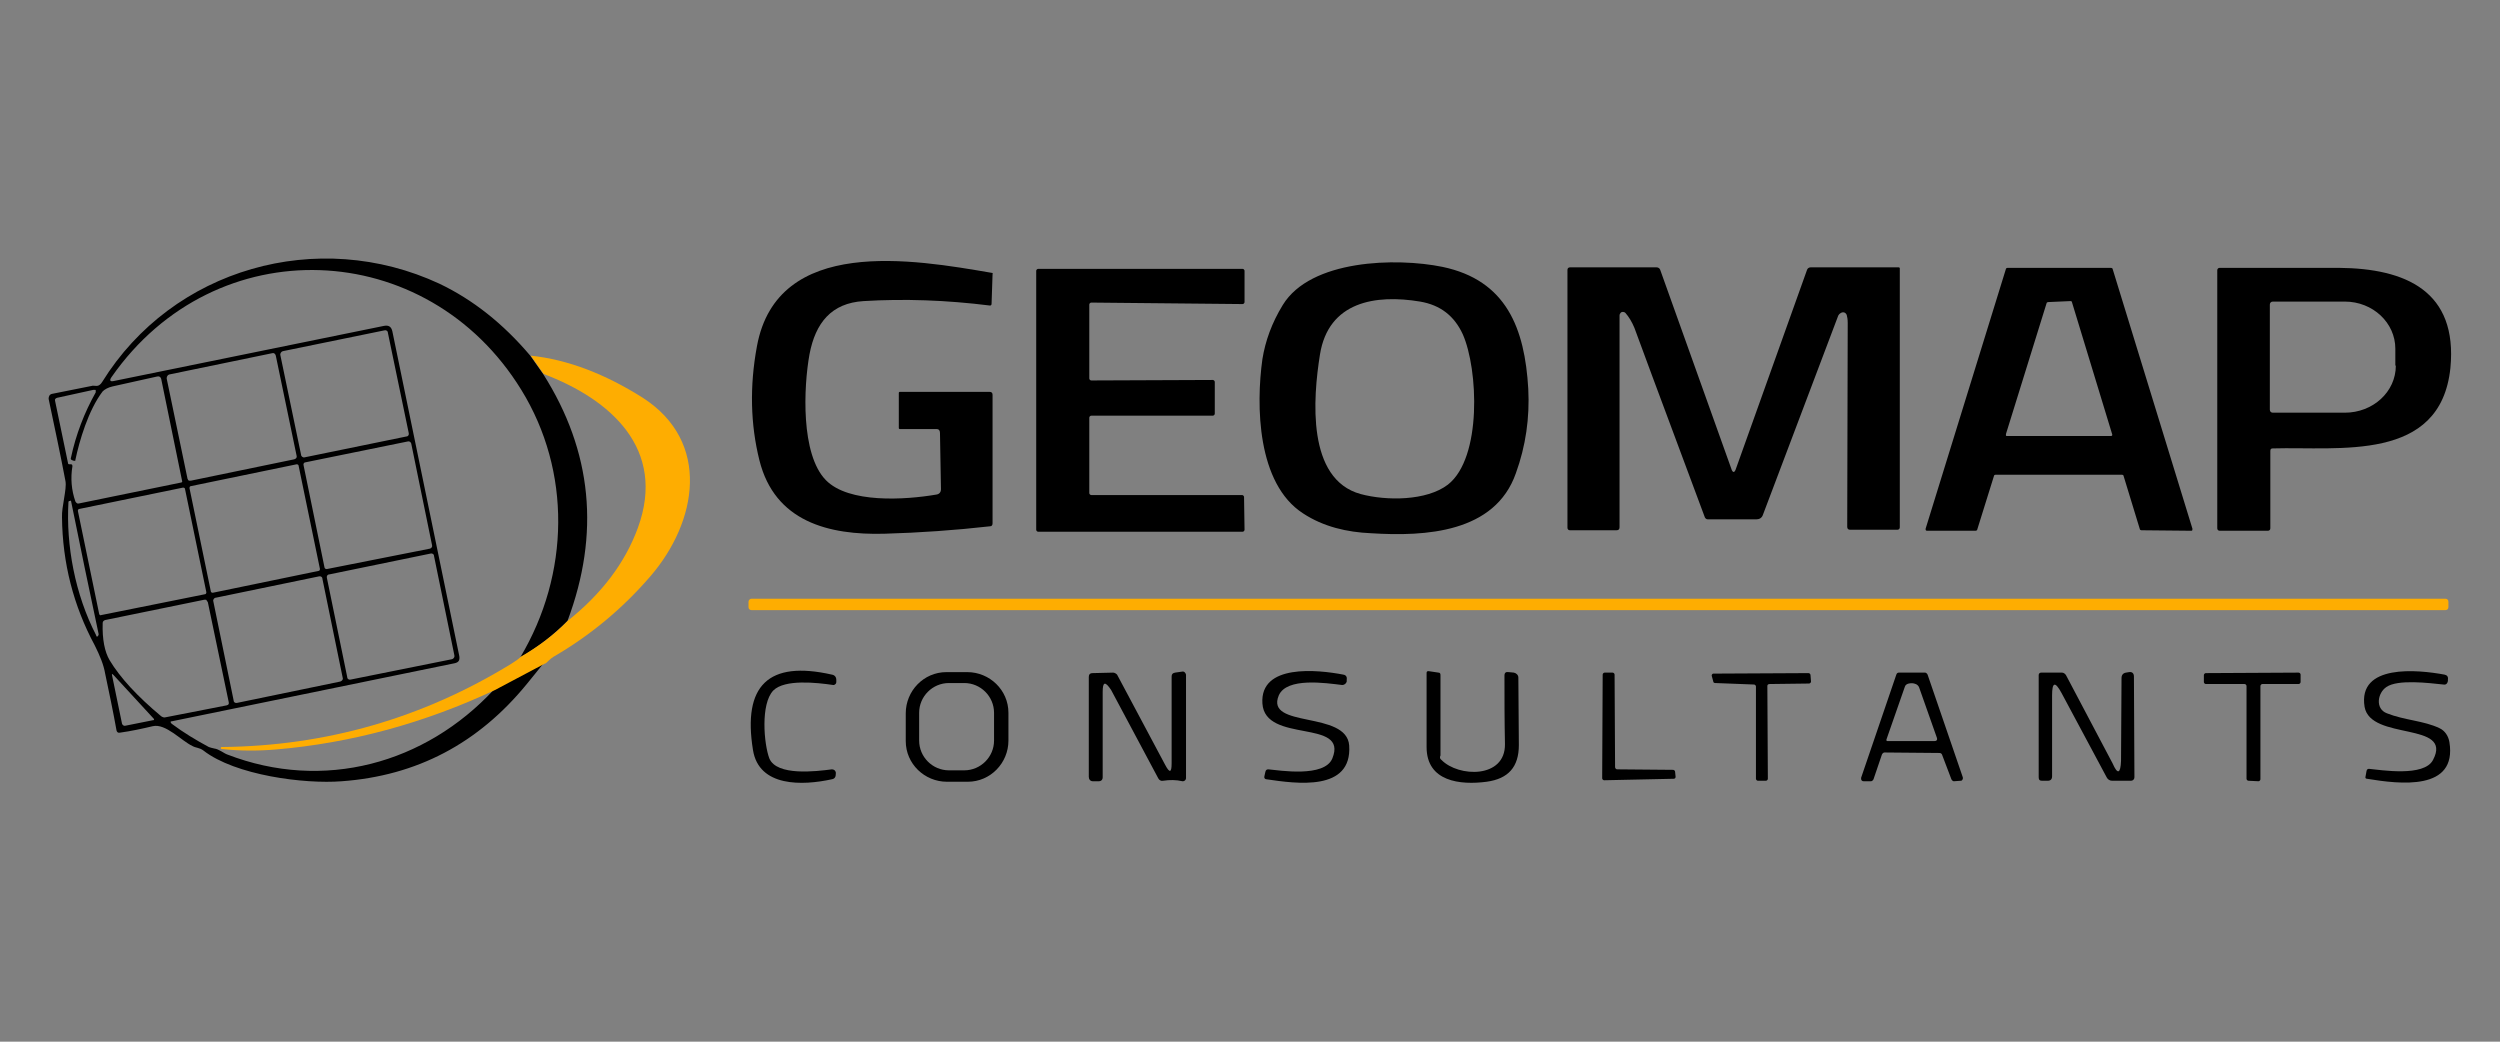
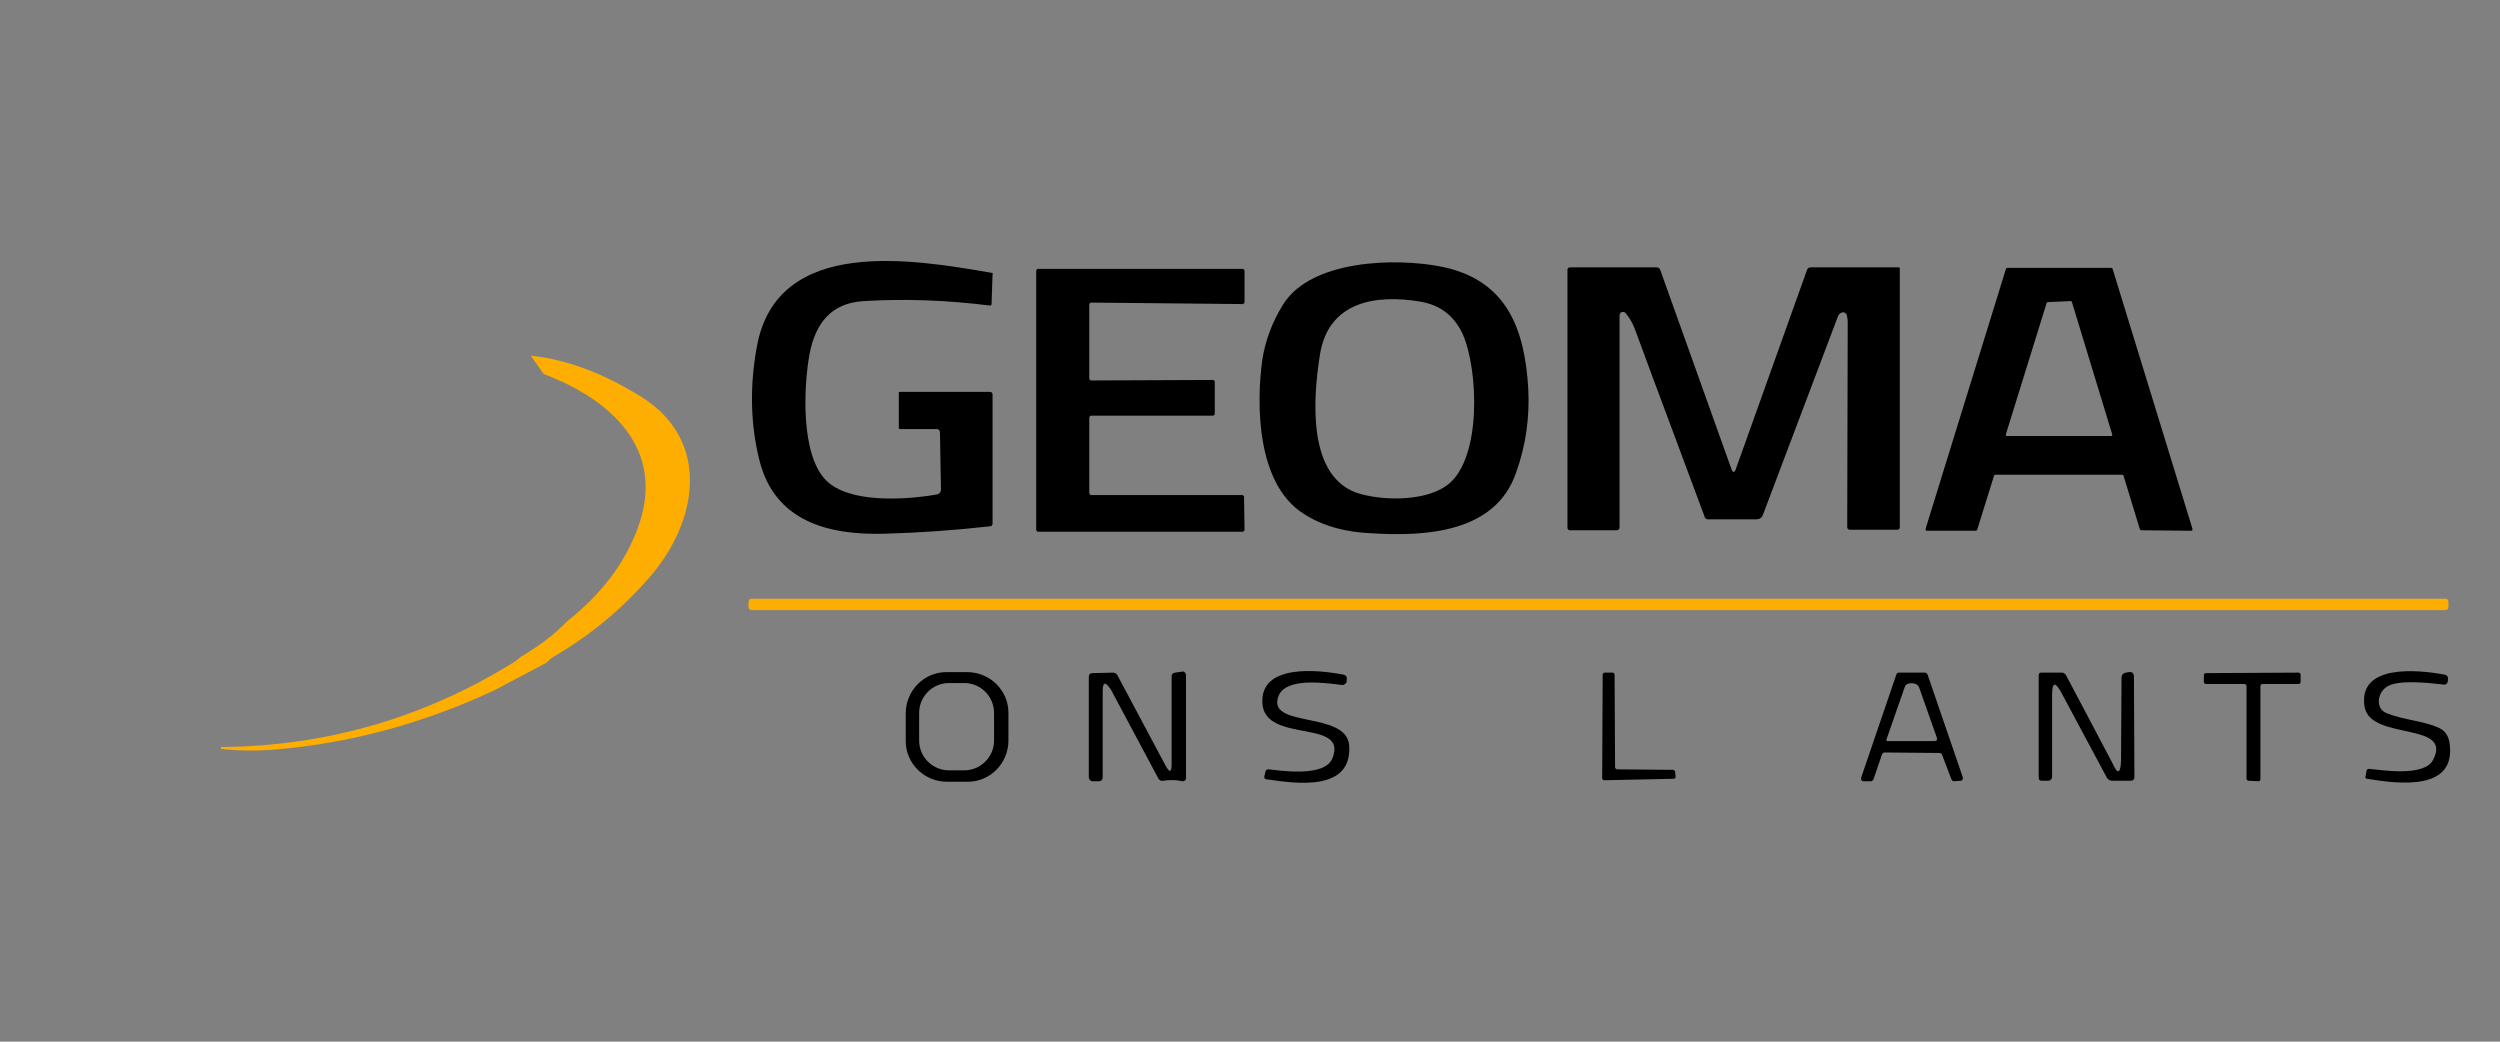
<svg xmlns="http://www.w3.org/2000/svg" version="1.1" id="Layer_1" x="0px" y="0px" viewBox="0 0 504 210" style="enable-background:new 0 0 504 210;" xml:space="preserve">
  <rect x="0" y="0" width="504" height="210" fill="#808080" stroke="none" />
  <style type="text/css">
	.st0{fill:#FFFFFF;}
	.st1{fill:#FEAD01;}
</style>
  <g>
-     <path d="M114.4,125.2c6.6-17.6,5-34.2-4.9-49.8l-2.6-3.7c-5.5-6.5-11.6-11.3-18.3-14.5C64.1,45.8,34.8,54.1,20.6,77   c-0.3,0.5-0.7,0.8-1.1,0.8c-0.5,0-0.9-0.1-1,0l-8,1.6c-0.5,0.1-0.7,0.5-0.7,1c1.2,5.7,2.4,11.3,3.4,16.6c0.3,1.6-0.8,5.2-0.7,7.3   c0.1,9.2,2.3,17.8,6.6,25.8c1,2,1.8,3.9,2.1,5.7c0.8,3.8,1.6,7.6,2.3,11.5c0.1,0.3,0.3,0.5,0.7,0.4c2.2-0.3,4.5-0.8,6.6-1.3   c2.6-0.6,5.7,2.9,8,4c0.7,0.4,1.4,0.3,2.2,0.9c6.4,5,20.4,6.8,27.9,6.2c15.1-1.1,27.5-7.6,37.3-19.6c1-1.2,2.1-2.6,3.4-4.2l-10,5.3   c-13.9,15-34.4,20.6-53.8,13.1c-0.6-0.2-1.7-1.1-2.6-1.2c-0.5-0.1-0.8-0.2-1.1-0.3c-2.6-1.4-5.1-2.9-7.5-4.7   c-0.3-0.3-0.3-0.5,0.1-0.5l57-11.7c0.8-0.2,1-0.6,0.9-1.4L79.1,66.8c-0.2-0.9-0.7-1.3-1.7-1.1L23,76.8c-0.8,0.2-1-0.1-0.5-0.8   c20.9-30,63.6-28.3,82.6,2.6c10.1,16.4,9.8,37.1-0.2,53.9C108.6,130.4,111.7,127.9,114.4,125.2z M19.8,128.2   C19.8,128.2,19.8,128.2,19.8,128.2c-0.1,0.1-0.1,0.1-0.1,0.1s0,0,0,0c0,0,0,0,0,0c0,0-0.1,0-0.2,0c0,0-0.1,0-0.1-0.1   c0,0,0-0.1,0-0.1c-4.3-8.3-6.1-18.2-5.6-26.9c0-0.1,0.1-0.2,0.2-0.2c0.1,0,0.2,0,0.3-0.1c0,0,0,0,0,0c1.8,9,3.7,18,5.6,27   C19.8,128,19.8,128.1,19.8,128.2z M20,123.8L15.7,103c0-0.2,0.1-0.4,0.3-0.4l20.9-4.3c0.2,0,0.4,0.1,0.4,0.3l4.3,20.8   c0,0.2-0.1,0.4-0.3,0.4L20.4,124C20.2,124.1,20.1,124,20,123.8z M59.8,93.6c0.2,0,0.4,0.1,0.4,0.3l4.3,20.8c0,0.2-0.1,0.4-0.3,0.4   l-21.3,4.4c-0.2,0-0.4-0.1-0.4-0.3l-4.3-20.8c0-0.2,0.1-0.4,0.3-0.4L59.8,93.6z M30.8,145.2l-5.5,1.1c-0.3,0.1-0.6-0.1-0.7-0.4   l-2-9.7c-0.1-0.4,0-0.4,0.3-0.1l8.1,8.8C31.1,145.1,31.1,145.2,30.8,145.2z M45.7,142.2l-12.3,2.4c-0.3,0.1-0.6,0-0.9-0.2   c-4.8-4-8.3-7.8-10.4-11.3c-1-1.7-1.5-4.2-1.4-7.5c0-0.3,0.2-0.5,0.5-0.6l20-4.1c0.1,0,0.2,0,0.3,0c0,0,0.1,0,0.1,0.1   c0,0,0.1,0,0.1,0.1c0,0,0,0,0,0c0,0,0,0.1,0.1,0.1c0,0.1,0,0.1,0.1,0.2c0,0,0,0,0,0l4.2,20.1C46.2,141.9,46.1,142.1,45.7,142.2z    M68.6,137.4l-20.8,4.3c-0.3,0.1-0.7-0.1-0.7-0.5l-4.1-20c-0.1-0.3,0.2-0.7,0.5-0.7l20.8-4.3c0.3-0.1,0.7,0.1,0.7,0.5l4.1,20   C69.2,137,68.9,137.3,68.6,137.4z M87.5,112.1l4.1,20c0.1,0.3-0.1,0.7-0.5,0.8L70.7,137c-0.3,0.1-0.7-0.1-0.7-0.5l-4.1-20   c-0.1-0.3,0.1-0.7,0.5-0.7l20.4-4.2C87.1,111.5,87.5,111.7,87.5,112.1z M82.9,89.4l4.2,20.5c0.1,0.3-0.1,0.6-0.4,0.7L66,114.7   c-0.3,0.1-0.6-0.1-0.6-0.4l-4.2-20.5c-0.1-0.3,0.1-0.6,0.4-0.6l20.6-4.2C82.5,88.9,82.8,89.1,82.9,89.4z M57,70.8l20.5-4.2   c0.3-0.1,0.7,0.1,0.7,0.5l4.2,20.2c0.1,0.3-0.1,0.7-0.5,0.7l-20.5,4.2c-0.3,0.1-0.7-0.2-0.7-0.5l-4.2-20.2   C56.5,71.2,56.7,70.9,57,70.8z M34.1,75.5l20.8-4.3c0.3-0.1,0.6,0.1,0.7,0.5l4.2,20.2c0.1,0.3-0.1,0.6-0.5,0.7l-20.8,4.3   c0,0-0.1,0-0.1,0c0,0-0.1,0-0.1,0c0,0-0.1,0-0.1,0c0,0,0,0-0.1,0c0,0-0.1,0-0.1-0.1c-0.1,0-0.1-0.1-0.1-0.1c0-0.1-0.1-0.1-0.1-0.2   l-4.2-20.2C33.6,75.9,33.8,75.6,34.1,75.5z M22.7,77.9c3-0.7,6-1.3,9-2c0.4-0.1,0.7,0.1,0.8,0.5l4.2,20.5c0.1,0.2,0,0.4-0.3,0.4   l-20.5,4.2c-0.3,0.1-0.5-0.1-0.7-0.4c-0.8-2.3-1-4.7-0.6-7.1c0-0.3-0.1-0.4-0.3-0.4h-0.3c-0.2,0-0.3-0.1-0.3-0.3l-2.6-12.5   c-0.1-0.3,0.1-0.5,0.4-0.6l7.3-1.6c0.1,0,0.2,0,0.3,0c0,0,0.1,0,0.1,0c0,0,0,0,0,0c0.1,0,0.1,0.1,0.1,0.1c0,0,0,0.1,0,0.1   c0,0,0,0,0,0c0,0.1,0,0.2,0,0.2c0,0,0,0.1,0,0.1c-2.3,4.1-4,8.5-5,13.2c-0.1,0.2,0,0.4,0.3,0.5l0.3,0.1c0,0,0,0,0.1,0   c0,0,0.1,0,0.1,0c0,0,0.1,0,0.1-0.1c0,0,0,0,0-0.1c0,0,0,0,0,0c0.8-3.8,2.6-10,5.5-13.8C21.1,78.5,21.8,78.1,22.7,77.9z" />
    <path d="M189.5,87.3c0-0.5-0.2-0.8-0.7-0.8h-7.4c-0.1,0-0.2-0.1-0.2-0.2l0-7.1c0-0.1,0.1-0.2,0.2-0.2l18.1,0c0.4,0,0.6,0.2,0.6,0.6   l0,25.9c0,0.4-0.2,0.6-0.5,0.6c-7.1,0.8-14.2,1.3-21.3,1.5c-11.2,0.3-22.1-2.4-25.2-14.8c-1.8-7.2-2-14.9-0.5-23   c4.1-22.3,31.6-17.5,47.3-14.8c0.2,0,0.3,0.1,0.2,0.3l-0.2,6c0,0.1-0.1,0.3-0.3,0.3c0,0,0,0,0,0c-8.8-1.1-17.3-1.4-25.5-0.9   c-6.5,0.4-9.7,4.4-10.9,10.7c-1.2,6.6-1.8,20.2,3.3,25.4c4.6,4.7,15.9,4,22.3,2.9c0.6-0.1,0.9-0.5,0.9-1.1L189.5,87.3z" />
    <path d="M308.1,78.4c-0.7-12.2-4.4-21.9-17.3-24.6c-9.3-1.9-26.6-1.5-32.2,7.7c-2.2,3.6-3.5,7.2-4.1,10.9   c-1.3,9.3-1.1,25.1,8.2,31.1c4.1,2.7,8.9,3.8,13.7,4c11,0.7,25-0.1,29.2-12.1C307.6,89.9,308.4,84.2,308.1,78.4z M291.9,97.7   c-4.3,3.3-12.4,3.3-17.6,1.9c-10.9-3-9.6-19.3-8.2-28.1c1.7-10.7,11.2-12.2,20.2-10.7c4.1,0.7,6.9,2.9,8.6,6.6   C298,74.4,298.8,92.3,291.9,97.7z" />
    <path d="M219.6,61.4l0,14.9c0,0.2,0.2,0.4,0.4,0.4l24.5-0.1c0.2,0,0.4,0.2,0.4,0.4l0,0l0,6.4c0,0.2-0.2,0.4-0.4,0.4l0,0H220   c-0.2,0-0.4,0.2-0.4,0.4l0,0l0,15.2c0,0.2,0.2,0.4,0.4,0.4l30.4,0c0.2,0,0.4,0.2,0.4,0.4l0,0l0.1,6.6c0,0.2-0.2,0.4-0.4,0.4l0,0   l-41.2,0c-0.2,0-0.4-0.2-0.4-0.4l0,0l0-52.2c0-0.2,0.2-0.4,0.4-0.4l0,0h41.2c0.2,0,0.4,0.2,0.4,0.4l0,0l0,6.3   c0,0.2-0.2,0.4-0.4,0.4L220,61C219.8,61,219.6,61.2,219.6,61.4L219.6,61.4z" />
    <path d="M350,94.4l14.3-40c0.1-0.3,0.4-0.5,0.7-0.5h17.8c0.1,0,0.2,0.1,0.2,0.2v52.2c0,0.3-0.2,0.5-0.5,0.5l-9.5,0   c-0.4,0-0.6-0.2-0.6-0.6c0-13.7,0.1-27.4,0.1-41.1c0-0.7-0.1-1.3-0.2-1.6c-0.2-0.5-0.7-0.7-1.2-0.4c-0.2,0.1-0.4,0.3-0.5,0.5   l-15.2,40.2c-0.2,0.6-0.7,0.9-1.3,0.9l-9.8,0c-0.3,0-0.5-0.2-0.6-0.4c-4.7-12.7-9.5-25.4-14.2-38.2c-0.5-1.2-1.1-2.2-1.8-3   c-0.3-0.3-0.8-0.3-1,0c-0.1,0.1-0.2,0.3-0.2,0.5l0,42.7c0,0.4-0.2,0.6-0.6,0.6h-9.4c-0.3,0-0.5-0.2-0.5-0.5v-52   c0-0.3,0.2-0.5,0.5-0.5l17.5,0c0.3,0,0.6,0.2,0.7,0.5l14.3,40C349.3,95.4,349.7,95.4,350,94.4z" />
    <path d="M425.9,54.2c0-0.1-0.2-0.2-0.3-0.2h-20.9c-0.1,0-0.3,0.1-0.3,0.2l-16.2,52.4c0,0,0,0.1,0,0.1c0,0.2,0.1,0.3,0.3,0.3l9.8,0   c0.1,0,0.3-0.1,0.3-0.2l3.4-10.9c0-0.1,0.2-0.2,0.3-0.2l25.5,0c0.1,0,0.3,0.1,0.3,0.2l3.3,10.8c0,0.1,0.2,0.2,0.3,0.2l10,0.1   c0,0,0.1,0,0.1,0c0.2,0,0.2-0.2,0.2-0.4L425.9,54.2z M425.6,87.9c0,0-0.1,0-0.1,0h-20.8c0,0-0.1,0-0.1,0c0,0-0.1,0-0.1,0   c0,0,0,0-0.1-0.1c0,0,0,0,0-0.1c0,0,0-0.1,0-0.1c0,0,0-0.1,0-0.1l8.2-26.4c0-0.1,0.2-0.2,0.3-0.2l4.5-0.2c0.2,0,0.3,0.1,0.3,0.2   l8.1,26.6C425.9,87.7,425.8,87.9,425.6,87.9z" />
-     <path d="M471.5,54c-8,0-16,0-24,0c-0.3,0-0.5,0.2-0.5,0.5l0,52c0,0.3,0.2,0.5,0.5,0.5h9.7c0.3,0,0.5-0.2,0.5-0.5V90.9   c0-0.4,0.2-0.5,0.5-0.5C471.5,90,492,93.3,494,74.2C495.5,58.7,485,54.1,471.5,54z M483,73.7c0,5.3-4.6,9.5-10.3,9.5l-14.5,0   c-0.3,0-0.6-0.2-0.6-0.6l0-21.2c0-0.3,0.2-0.6,0.6-0.6l14.5,0c5.7,0,10.2,4.3,10.2,9.5V73.7z" />
    <path class="st0" d="M59.3,92.6l-20.8,4.3c-0.1,0-0.1,0-0.2,0c0.1,0,0.1,0,0.2,0L59.3,92.6z" />
    <path class="st1" d="M131.1,116.2c-5.6,6.5-12.1,11.9-19.5,16.2c-0.3,0.2-0.6,0.4-0.9,0.7c-0.4,0.4-0.7,0.7-0.9,0.7l-10,5.3   c-14.3,6.7-29,10.7-44.2,12c-3.6,0.3-7.3,0.3-10.9-0.1c-0.1,0-0.2-0.1-0.2-0.2c0-0.1,0.1-0.2,0.2-0.2c21-0.2,40.5-5.8,58.4-16.8   c0.8-0.5,1.4-0.9,1.9-1.4c3.6-2.1,6.8-4.5,9.4-7.2c6.9-5.5,11.6-11.7,14.2-18.8c5.8-15.9-5.5-25.9-19-31l-2.6-3.7   c7.5,0.8,15,3.7,22.6,8.5C143.4,89.1,140.6,105.2,131.1,116.2z" />
    <path class="st1" d="M151.5,120.7h341.5c0.4,0,0.6,0.3,0.6,0.6v1.1c0,0.4-0.3,0.6-0.6,0.6H151.5c-0.4,0-0.6-0.3-0.6-0.6v-1.1   C150.9,121,151.2,120.7,151.5,120.7z" />
-     <path d="M155.1,152.9c1.5,3.6,9.5,2.6,12.6,2.2c0.4,0,0.7,0.2,0.8,0.6c0,0,0,0,0,0l0,0.3c0,0.6-0.2,1-0.8,1.1   c-5.9,1.3-14.7,1.6-15.9-5.9c-2.1-13,3.1-18.1,15.9-15.2c0.6,0.1,0.9,0.5,0.9,1.1l0,0.4c0,0.3-0.2,0.5-0.5,0.6c0,0-0.1,0-0.1,0   c-3.4-0.5-9.8-1.2-12.1,1.1C153.3,141.9,154,150,155.1,152.9z" />
    <path d="M203.3,143.7c0-4.6-3.8-8.2-8.3-8.2l-4.2,0c-4.6,0-8.2,3.8-8.2,8.3l0,5.6c0,4.6,3.8,8.2,8.3,8.2l4.2,0   c4.6,0,8.2-3.8,8.2-8.3L203.3,143.7z M200.4,149.3c0,3.3-2.7,6-6,6h-3.1c-3.3,0-6-2.7-6-6v-5.6c0-3.3,2.7-6,6-6h3.1   c3.3,0,6,2.7,6,6V149.3z" />
    <path d="M222.3,139.5l0,17.2c0,0.5-0.3,0.8-0.8,0.8l-1.2,0c-0.5,0-0.8-0.4-0.8-0.9l0-20.1c0-0.5,0.2-0.8,0.8-0.8l4.1-0.1   c0.3,0,0.6,0.2,0.8,0.4l9.7,18.2c0.9,1.7,1.3,1.6,1.3-0.3l0-17.5c0-0.5,0.2-0.7,0.7-0.8l1.4-0.2c0.4-0.1,0.7,0.2,0.8,0.6   c0,0,0,0.1,0,0.1l0,20.8c0,0.3-0.3,0.6-0.6,0.6c0,0-0.1,0-0.1,0c-1.3-0.3-2.6-0.3-3.9-0.1c-0.4,0.1-0.8-0.1-1-0.5l-9.5-17.8   C222.8,137.3,222.3,137.4,222.3,139.5z" />
    <path d="M268.6,152.9c3.3-8.1-13.6-2.9-14.1-11.1c-0.5-8,11.1-6.8,16.3-5.8c0.6,0.1,0.8,0.5,0.7,1.1l0,0.3   c-0.1,0.4-0.5,0.7-0.9,0.7c-3.3-0.4-11.2-1.6-12.8,2.1c-2.8,6.7,13.7,3,14.2,10.1c0.6,9.3-10.6,7.7-16.7,6.8   c-0.3,0-0.5-0.3-0.4-0.6c0,0,0,0,0,0l0.2-0.9c0.1-0.4,0.3-0.5,0.6-0.5C257.9,155.3,267,156.8,268.6,152.9z" />
-     <path d="M290.6,153.2c3.4,3.5,12.9,3.8,12.8-3.2c-0.1-4.7-0.1-9.3-0.1-13.8c0-0.6,0.3-0.8,0.9-0.7l1,0.1c0.5,0.1,0.9,0.5,0.9,1   c0,4.4,0.1,9,0.1,13.6c0,4.4-2.1,6.8-6.5,7.4c-5.3,0.7-12.1,0-12.1-7c0-5,0-10,0-14.9c0-0.3,0.1-0.4,0.4-0.4l2,0.3   c0.3,0,0.4,0.2,0.4,0.5l0,16.2C290.2,152.7,290.3,153,290.6,153.2z" />
    <path d="M427.6,153.4l0.1-16.7c0-0.6,0.3-1,0.9-1.1l0.6-0.1c0.6-0.1,1,0.2,1,0.9l0.1,20.3c0,0.4-0.3,0.7-0.7,0.7c0,0,0,0,0,0   l-3.8,0c-0.5,0-0.9-0.3-1.1-0.7l-9.1-17c-1.3-2.4-1.9-2.2-1.9,0.5l0,16.3c0,0.6-0.3,0.9-0.9,0.9l-1.1,0c-0.5,0-0.7-0.2-0.7-0.7   l0-20.6c0-0.3,0.2-0.5,0.5-0.5l4.2,0c0.3,0,0.6,0.2,0.8,0.5l9.4,17.8C426.9,156.2,427.5,156,427.6,153.4z" />
    <path d="M455.7,138.3l0,18.8c0,0.2-0.2,0.4-0.4,0.4c0,0,0,0,0,0l-2-0.1c-0.2,0-0.4-0.2-0.4-0.4l0-18.7c0-0.2-0.2-0.4-0.4-0.4   c0,0,0,0,0,0l-7.8,0c-0.2,0-0.4-0.2-0.4-0.4l0,0v-1.4c0-0.2,0.2-0.4,0.4-0.4l18.7-0.1c0.2,0,0.4,0.2,0.4,0.4l0,1.5   c0,0.2-0.2,0.4-0.4,0.4h0l-7.3,0C455.9,137.9,455.7,138.1,455.7,138.3L455.7,138.3z" />
    <path d="M490.5,153.2c4.1-7.8-12.6-3.8-13.8-10.7c-1.4-8.7,10.7-7.5,16.1-6.5c0.5,0.1,0.8,0.4,0.7,1l0,0.3   c-0.1,0.5-0.4,0.8-0.9,0.7c-2.9-0.3-9.2-1.1-11.5,0.5c-1.8,1.2-2.3,4.4,0.1,5.3c3.5,1.4,7.5,1.5,10.6,3c1.1,0.5,1.8,1.6,2,2.8   c1.6,9.9-10,8.5-16.6,7.4c-0.3,0-0.4-0.2-0.3-0.5l0.2-1.1c0.1-0.3,0.2-0.4,0.5-0.4C479.9,155.2,488.7,156.7,490.5,153.2z" />
    <path d="M326.1,155.1l11.2,0.1c0.2,0,0.4,0.2,0.4,0.4l0.1,1c0,0.2-0.1,0.4-0.4,0.4c0,0,0,0,0,0l-14,0.3c-0.2,0-0.4-0.2-0.4-0.4   c0,0,0,0,0,0l0.1-20.9c0-0.2,0.2-0.4,0.4-0.4l1.6,0c0.2,0,0.4,0.2,0.4,0.4c0,0,0,0,0,0l0.1,18.7C325.7,155,325.8,155.1,326.1,155.1   z" />
-     <path d="M356.3,138.3l0.1,18.7c0,0.2-0.2,0.4-0.4,0.4l0,0l-1.6,0c-0.2,0-0.4-0.2-0.4-0.4v0l0-18.6c0-0.2-0.2-0.4-0.4-0.4l-7.8-0.3   c-0.2,0-0.4-0.1-0.4-0.3l-0.3-1.1c-0.1-0.2,0.1-0.5,0.3-0.5c0,0,0.1,0,0.1,0l19.1-0.1c0.2,0,0.4,0.2,0.4,0.4l0.1,1.3   c0,0.2-0.2,0.4-0.4,0.4c0,0,0,0,0,0l-7.9,0.1C356.4,137.9,356.3,138.1,356.3,138.3z" />
    <path d="M395.7,156.7l-7.1-20.7c-0.1-0.2-0.3-0.4-0.5-0.4l-5.3,0c-0.2,0-0.4,0.1-0.5,0.4l-7.1,20.8c0,0,0,0.1,0,0.2   c0,0.3,0.2,0.5,0.5,0.5l1.5,0c0.2,0,0.4-0.2,0.5-0.4l1.7-5c0.1-0.2,0.3-0.4,0.5-0.4l11.1,0.1c0.2,0,0.4,0.1,0.5,0.3l1.9,5   c0.1,0.2,0.3,0.4,0.5,0.4l1.4-0.1c0,0,0.1,0,0.1,0C395.6,157.3,395.8,157,395.7,156.7z M390,149.4l-9.5,0c-0.2,0-0.2-0.1-0.2-0.3   l3.7-10.6c0.1-0.4,0.4-0.6,0.8-0.7c0.5-0.1,0.9-0.1,1.4,0.1c0.3,0.1,0.6,0.4,0.7,0.7l3.6,10.2C390.6,149.2,390.4,149.4,390,149.4z" />
  </g>
</svg>